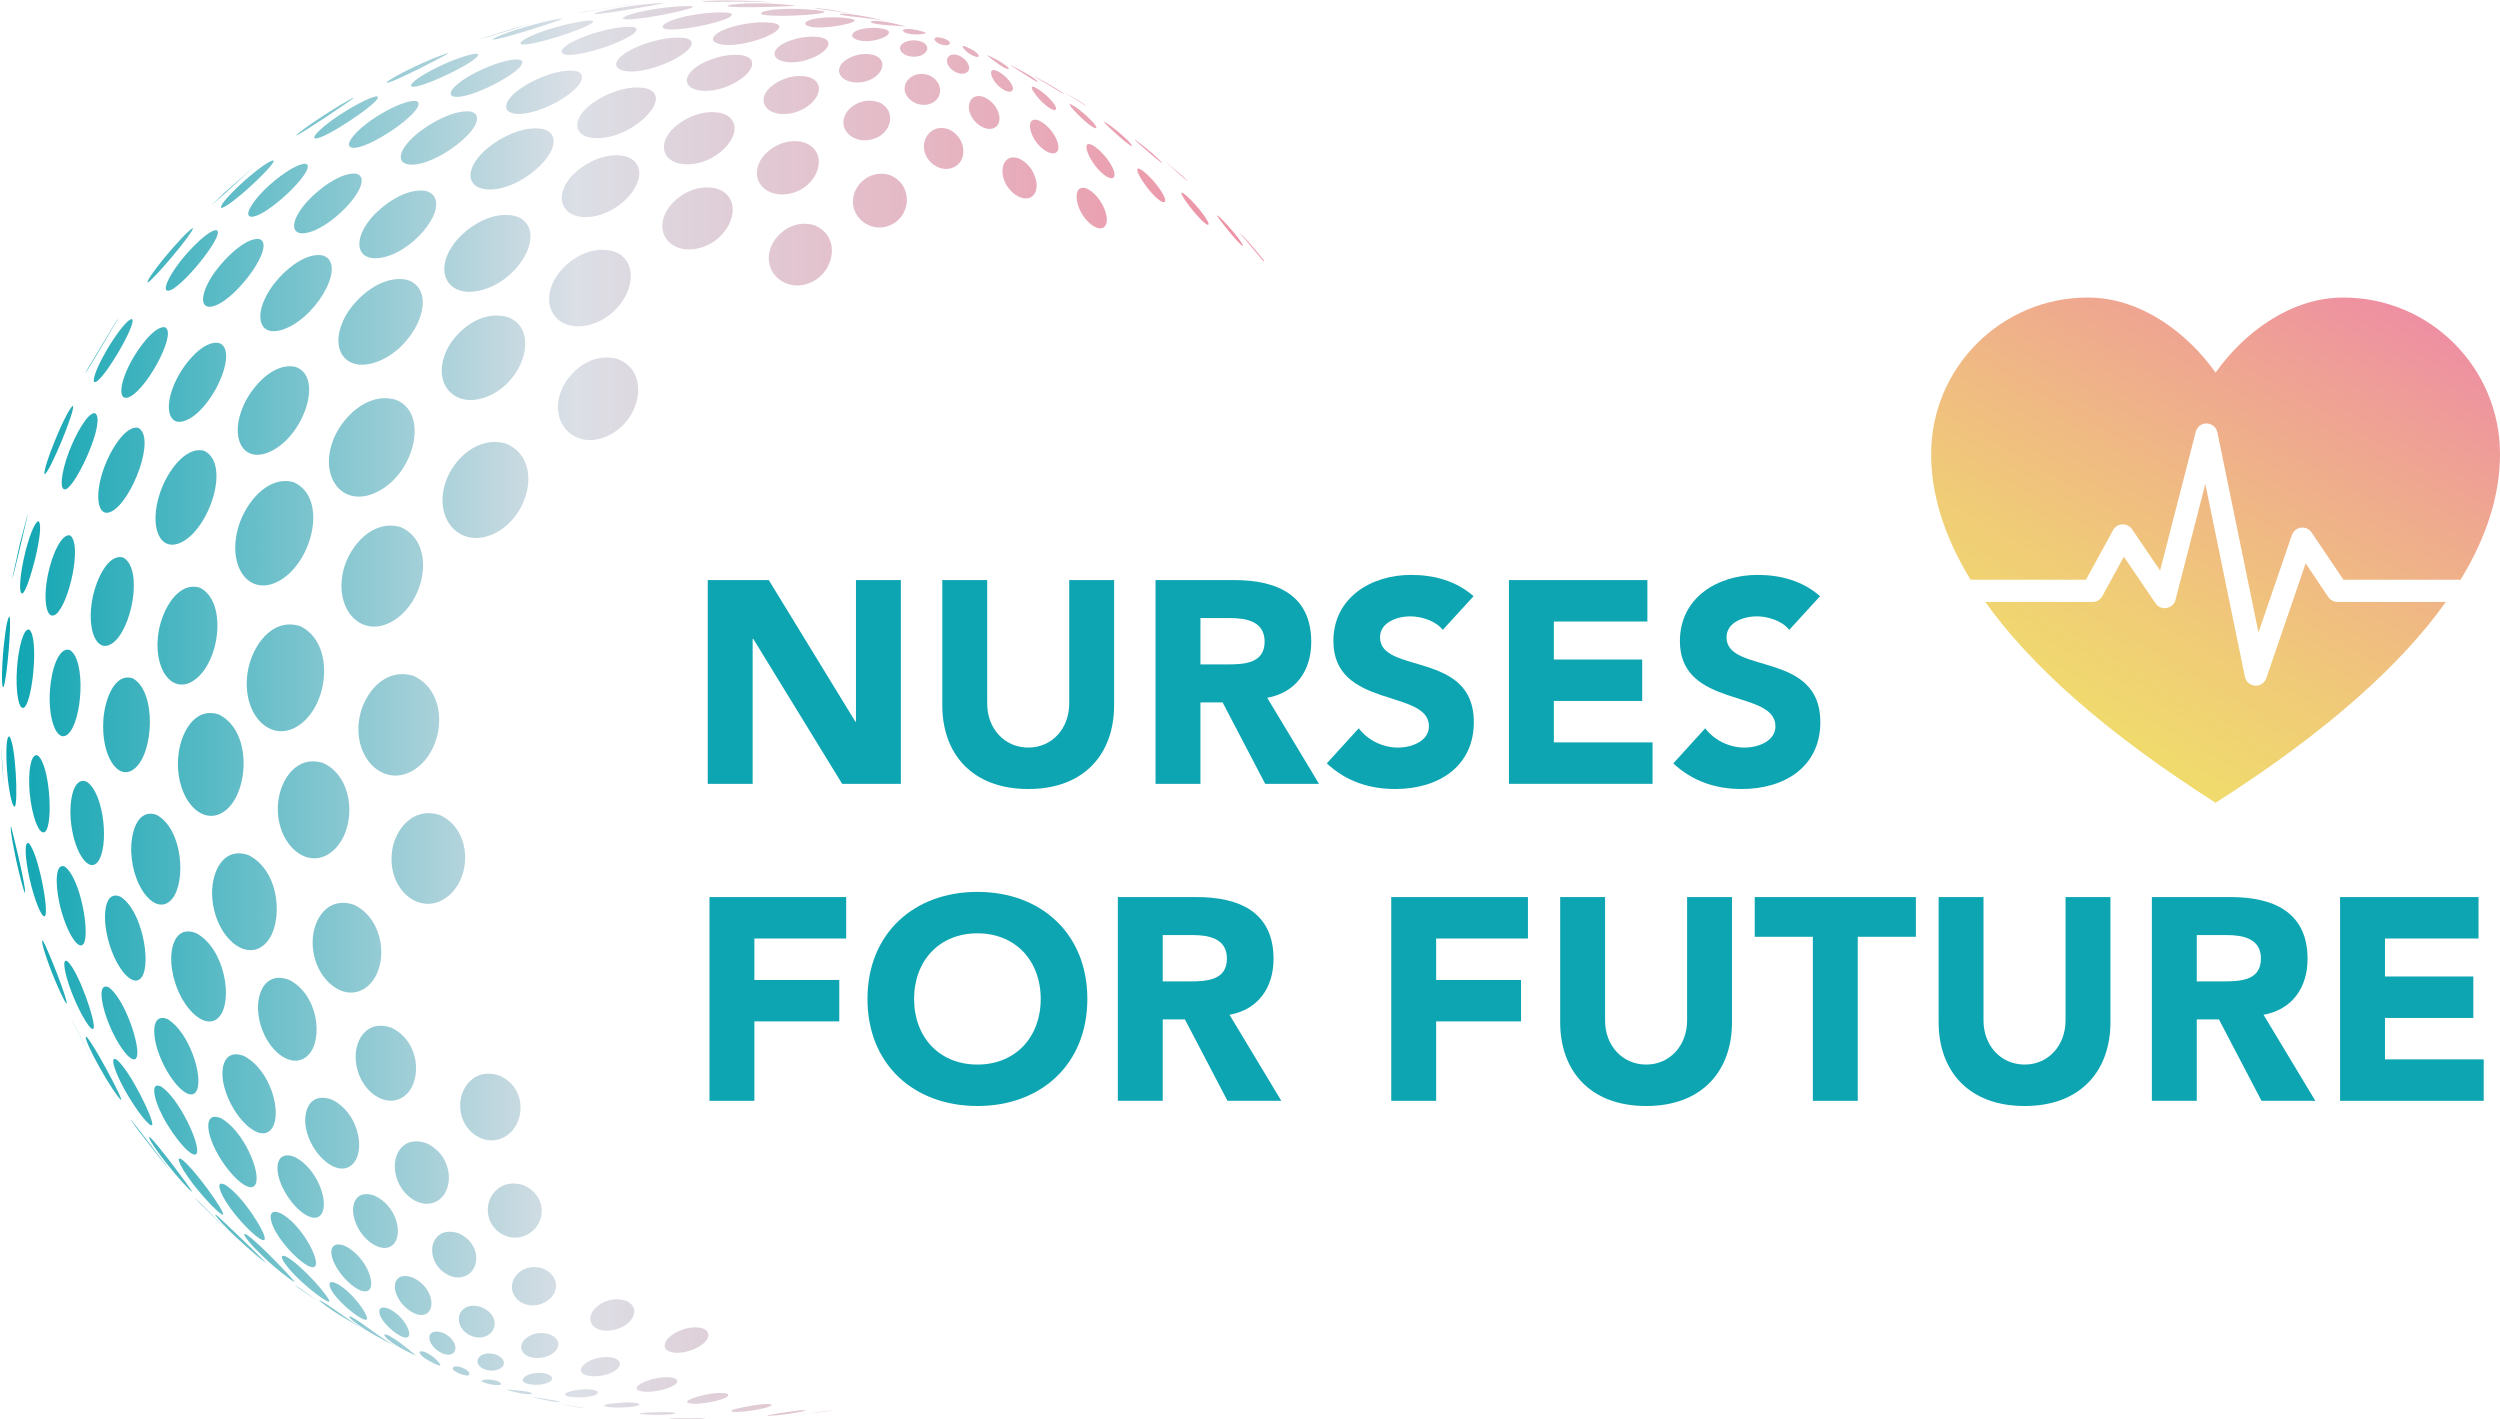
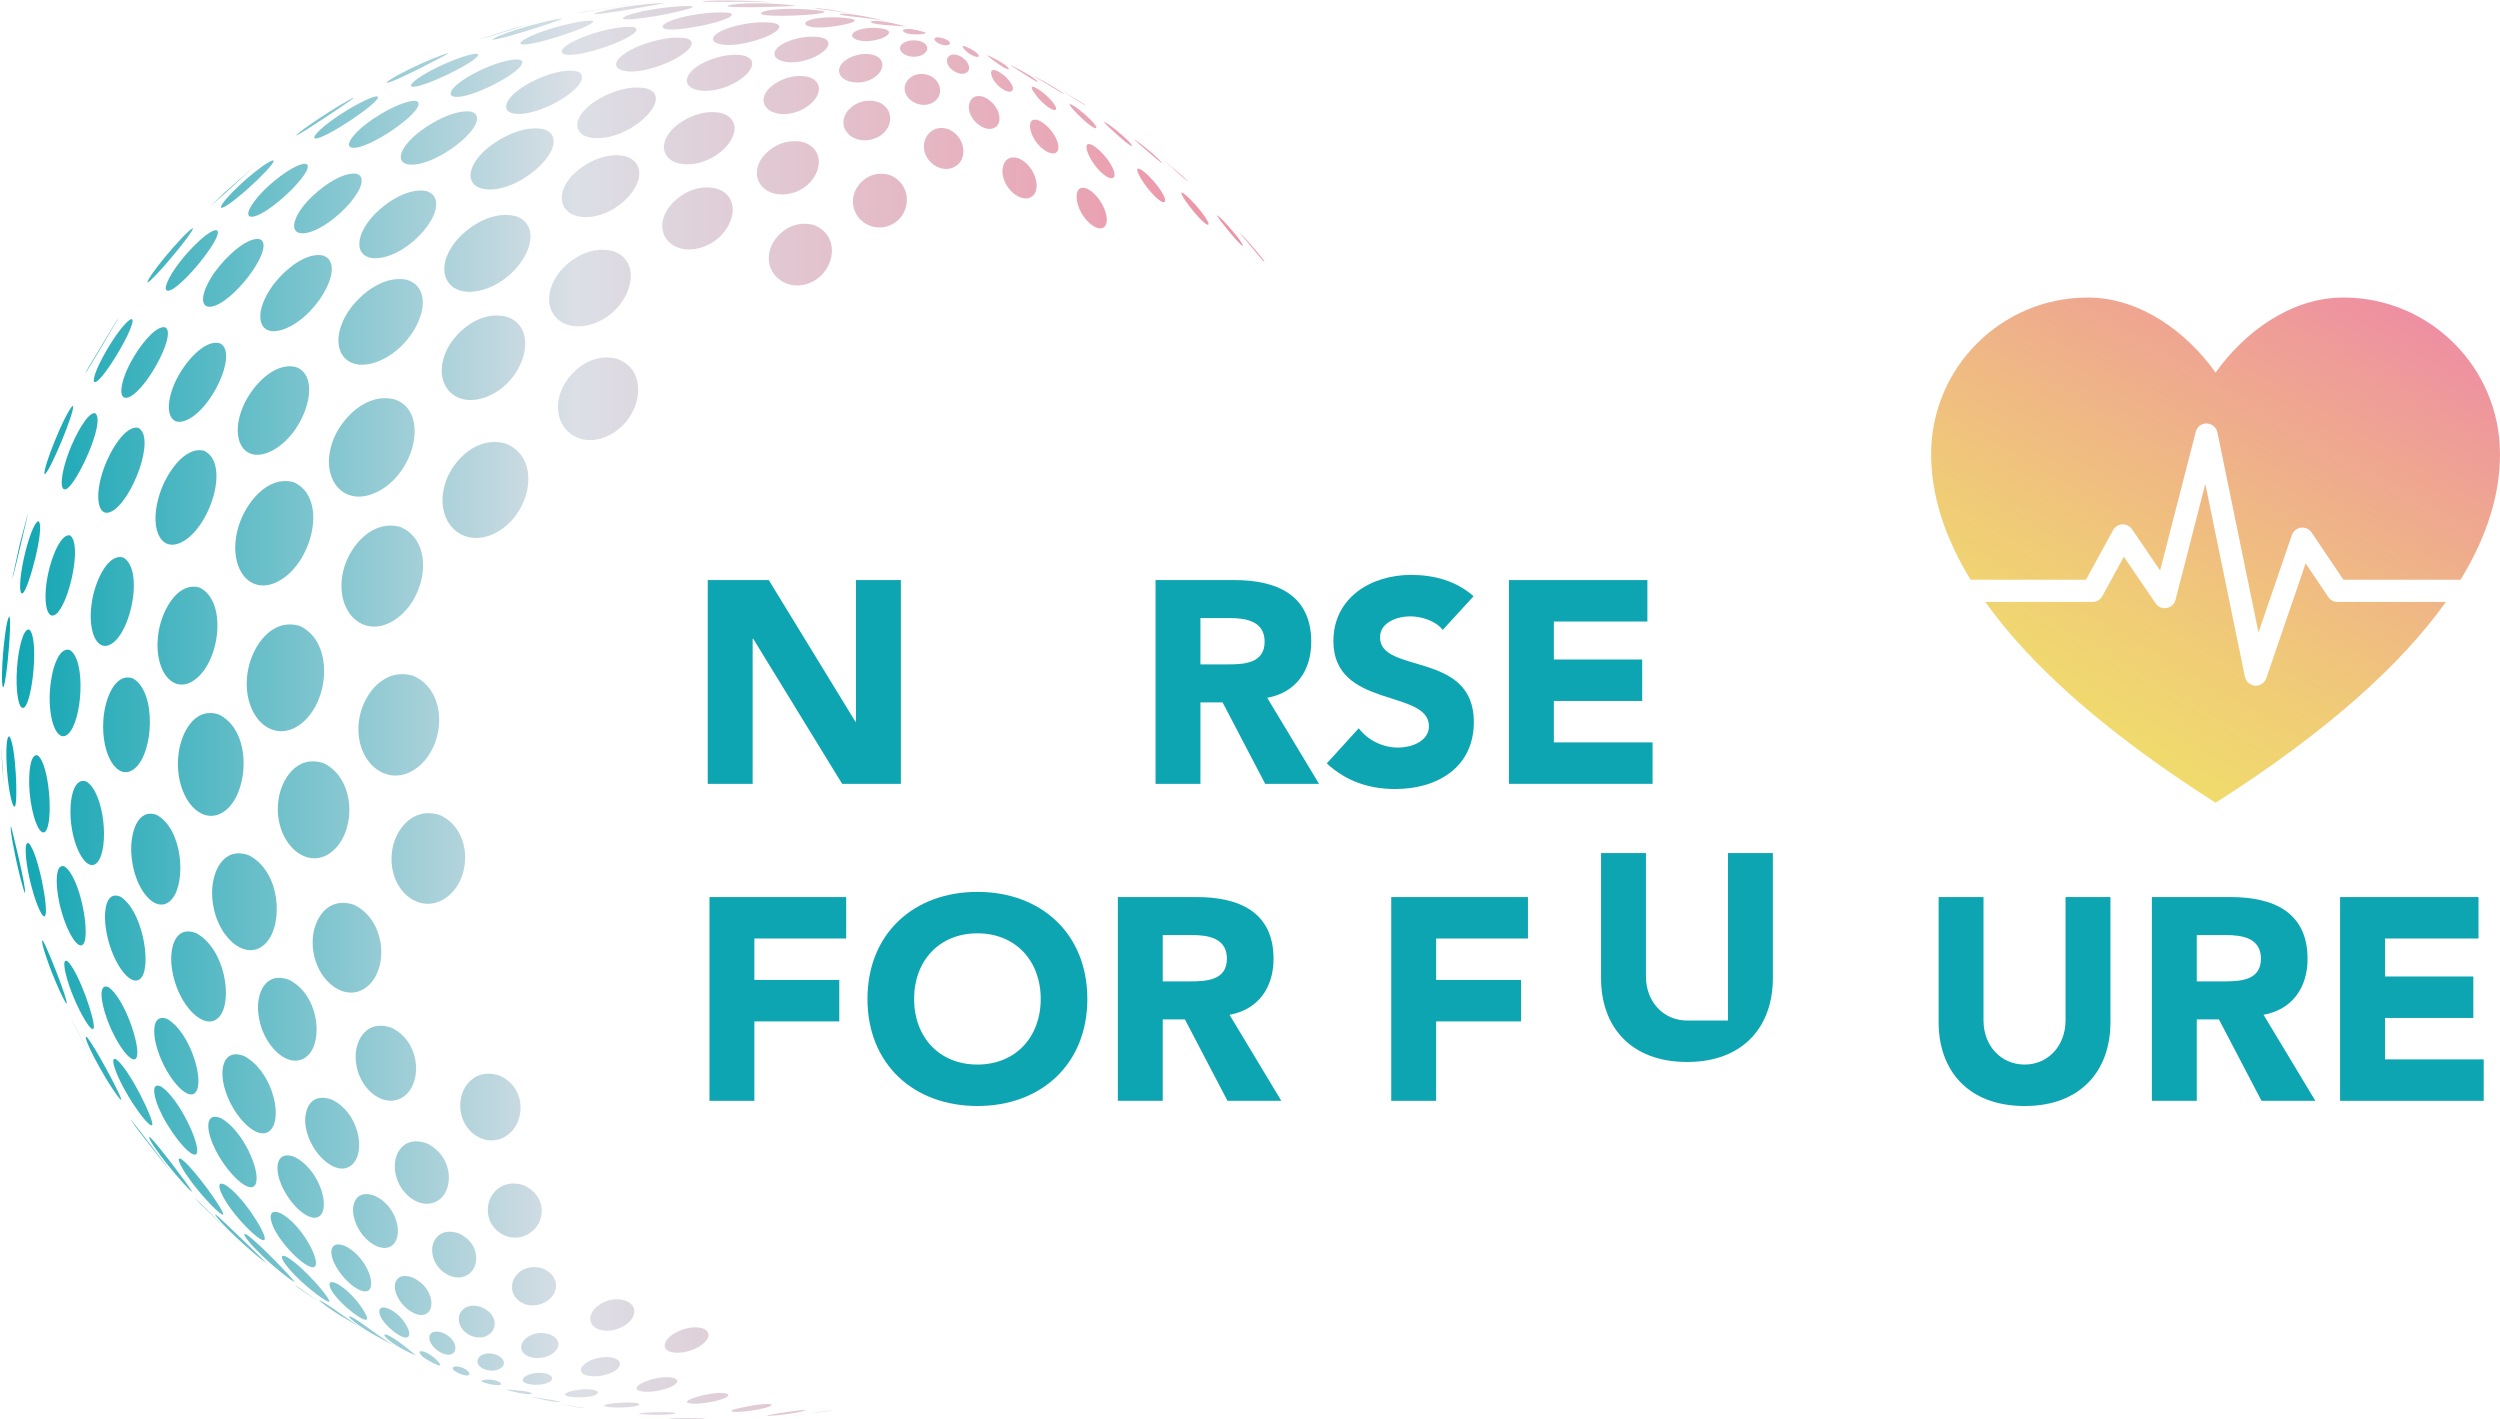
<svg xmlns="http://www.w3.org/2000/svg" version="1.1" id="Vrstva_1" x="0px" y="0px" width="695.337px" height="394.73px" viewBox="0 0 695.337 394.73" style="enable-background:new 0 0 695.337 394.73;" xml:space="preserve">
  <g>
    <linearGradient id="SVGID_1_" gradientUnits="userSpaceOnUse" x1="0" y1="197.365" x2="351.736" y2="197.365">
      <stop offset="0.004" style="stop-color:#0DA5B2" />
      <stop offset="0.456" style="stop-color:#DCDFE6" />
      <stop offset="1" style="stop-color:#EE8FA2" />
    </linearGradient>
    <path style="fill:url(#SVGID_1_);" d="M316.596,48.27c0.298,0.678,0.773,1.518,1.403,2.426c2.481,3.706,5.707,6.507,6.06,5.244   c0.42-1.514-4.209-7.408-6.972-8.922C316.763,46.891,315.823,46.49,316.596,48.27 M318.659,41.622   c1.02,0.896,1.903,1.66,2.614,2.256c-0.661-0.557-1.494-1.277-2.529-2.188C318.718,41.668,318.688,41.646,318.659,41.622    M318.353,41.377c0.095,0.075,0.205,0.161,0.307,0.245c-0.115-0.101-0.223-0.195-0.342-0.3   C318.337,41.322,318.337,41.353,318.353,41.377 M299.688,56.577c1.28,4.958,6.46,8.875,7.892,5.945   c1.169-2.367-1.506-8.28-5.3-10.08C299.332,51.397,299.118,54.425,299.688,56.577 M286.764,36.728   c1.431,4.49,6.378,7.419,7.439,5.168c0.919-1.965-1.759-6.79-5.311-8.402C286.28,32.574,286.189,34.933,286.764,36.728    M293.72,30.339c0.297-1.146-3.377-4.899-5.961-6.096c-0.313-0.099-1.125-0.424-0.65,0.673c0.13,0.237,0.4,0.766,1.042,1.577   C290.454,29.471,293.43,31.318,293.72,30.339 M278.825,48.012c0.317,4.958,6.045,9.131,8.649,6.23   c2.088-2.318,0.202-8.315-4.15-10.197C279.785,42.867,278.695,45.864,278.825,48.012 M281.664,25   c0.519-1.224-2.045-4.301-4.511-5.358c-2.37-0.836-1.244,1.74-1.197,1.842C277.303,24.477,281.029,26.494,281.664,25    M257.066,39.649c-0.967,5.066,5.01,9.298,9.004,6.405c3.116-2.251,2.371-8.184-2.378-10.162   C259.639,34.656,257.482,37.564,257.066,39.649 M237.598,53.782c-2.024,6.239,4.554,11.669,10.523,8.613   c5.346-2.719,5.846-11.09-0.67-13.726C242.283,47.172,238.573,50.754,237.598,53.782 M235.137,31.813   c-2.224,4.363,2.481,8.514,7.761,6.841c5.084-1.558,6.376-7.511,2.167-9.921c-0.289-0.159-0.725-0.309-1.042-0.416   C239.746,27.113,236.242,29.626,235.137,31.813 M8.229,220.253c0.586,6.947,2.841,12.592,4.395,11.01   c2.259-2.334,1.201-18.572-2.109-21.141C8.514,209.342,7.792,214.772,8.229,220.253 M6.758,196.75   c2.306-1.74,4.102-19.393,1.387-21.644c-1.629-0.491-3.04,5.2-3.42,10.736C4.25,192.525,5.271,197.904,6.758,196.75    M151.441,377.461c3.96-0.995,5.169-4.276,2.224-5.954c-0.254-0.154-0.635-0.313-0.904-0.415c-3.634-1.066-6.523,0.65-7.407,2.227   C143.765,376.157,147.232,378.531,151.441,377.461 M146.067,382.855c-1.308,0.928-0.713,1.871,1.395,2.173   c3.46,0.586,7.039-0.773,5.886-2.173c-0.318-0.375-0.873-0.617-1.202-0.744C149.548,381.377,147.019,382.194,146.067,382.855    M172.202,378.658c-0.373-0.543-1.062-0.804-1.478-0.943c-3.365-0.879-6.758,0.535-8.11,1.654   c-1.922,1.589-1.169,3.111,1.657,3.368C168.687,383.208,173.578,380.656,172.202,378.658 M170.49,369.943   c5.002-0.964,7.677-5.275,4.685-7.547c-0.483-0.364-0.983-0.555-1.403-0.709c-4.089-1.142-7.669,1.098-8.925,3.032   C162.745,368.005,165.805,370.862,170.49,369.943 M166.241,387.171c-0.103-0.258-0.586-0.415-0.856-0.52   c-2.453-0.618-5.707,0.061-6.738,0.345c-0.546,0.154-2.176,0.678-1.216,1.169C159.305,389.11,166.835,388.65,166.241,387.171    M168.547,121.461c9.667-4.094,12.231-17.392,4.099-21.22c-0.277-0.17-0.658-0.262-0.947-0.428   c-7.483-1.978-13.598,3.903-15.552,8.723C152.512,117.526,159.801,125.144,168.547,121.461 M60.862,198.723   c-6.916-2.282-10.765,5.489-11.288,11.749c-0.983,11.771,7.011,20.391,13.563,14.597C69.19,219.71,70.129,203.282,60.862,198.723    M55.555,163.438c-5.961-1.736-10.225,5.838-11.343,11.752c-2.018,10.621,3.709,18.532,10.031,13.831   C61.251,183.884,63.233,167.195,55.555,163.438 M85.907,293.267c3.975-4.332,2.647-16.71-5.588-20.788   c-6.528-2.351-8.926,3.773-8.518,8.83C72.566,291.206,81.135,298.499,85.907,293.267 M77.817,328.371   c2.398,7.051,9.909,13.425,11.899,8.696c1.458-3.465-1.534-12.065-7.706-15.256C77.438,320.007,76.276,323.829,77.817,328.371    M102.358,274.21c5.902-5.195,4.808-18.441-3.923-22.566c-7.443-2.45-11.181,4.125-11.45,9.619   C86.446,271.861,95.934,279.855,102.358,274.21 M98.919,293.581c-0.167,9.404,8.933,16.091,14.343,10.558   c4.09-4.205,3.42-14.625-4.471-18.331C102.125,283.557,99.022,289.005,98.919,293.581 M89.938,212.24   c-7.546-2.411-11.885,4.771-12.548,10.681c-1.245,10.896,7.448,19.433,14.55,14.249C99.188,231.902,99.236,216.603,89.938,212.24    M83.395,174.111c-7.872-2.374-13.143,5.659-14.379,12.096c-2.342,12.192,6.338,21.304,14.53,15.244   C91.733,195.343,93.006,178.55,83.395,174.111 M95.732,157.821c-3.234,11.039,4.32,19.845,13.04,15.192   c9.603-5.097,12.829-22.001,2.66-26.42C103.521,144.374,97.488,151.849,95.732,157.821 M74.128,262.119   c4.704-5.252,3.967-19.766-4.982-24.265c-7.131-2.5-10.226,4.741-10.154,10.663C59.162,260.002,68.492,268.416,74.128,262.119    M66.419,146.193c-3.393,10.875,2.43,19.54,10.515,15.731c9.826-4.605,14.681-23.432,4.725-27.824   C74.35,132.154,68.345,139.982,66.419,146.193 M67.771,112.675c-3.924,8.715-0.496,15.818,6.46,13.305   c9.592-3.42,15.739-19.971,8.748-23.605c-0.214-0.103-0.531-0.194-0.753-0.313C76.173,100.657,70.129,107.423,67.771,112.675    M75.13,80.469c-4.637,7.133-3.186,12.972,2.866,11.39c9.258-2.434,18.366-17.629,12.354-20.582   c-0.179-0.084-0.448-0.187-0.615-0.242C84.547,70.076,78.06,75.978,75.13,80.469 M92.775,122.12   c-4.09,10.209,2.082,18.73,11.015,15.191c11.062-4.352,15.718-21.509,6.992-25.821c-0.29-0.127-0.686-0.286-0.976-0.389   C101.939,109.072,95.11,116.321,92.775,122.12 M96.243,87.646c-4.854,8.493-0.919,15.631,7.408,13.372   c10.689-2.921,18.185-17.756,11.276-22.405c-0.437-0.301-1.126-0.563-1.618-0.76C106.318,76.271,99.133,82.632,96.243,87.646    M102.843,61.143c-4.693,5.929-3.531,11.204,2.351,10.649c8.945-0.809,19.523-13.238,15.088-17.724   c-0.532-0.523-1.189-0.721-1.708-0.94C112.949,52.078,105.993,57.175,102.843,61.143 M115.03,187.987   c-8.215-2.462-13.686,5.033-14.958,11.172c-2.378,11.51,6.758,20.424,15.263,14.852C123.853,208.45,125.078,192.509,115.03,187.987    M122.318,226.681c-7.681-2.401-12.354,4.233-13.218,9.694c-1.72,10.916,7.789,18.934,15.41,12.977   C131.315,244.069,131.327,230.76,122.318,226.681 M138.846,299.125c-6.459-2.101-10.17,2.734-10.736,6.834   c-1.182,8.361,7.353,14.367,13.416,9.456C146.08,311.751,146.468,302.461,138.846,299.125 M137.388,148.444   c10.047-4.725,13.765-20.74,3.329-25.072c-8.145-2.247-14.645,4.701-16.649,10.36C120.262,144.314,127.991,152.859,137.388,148.444    M124.309,97.261c-4.289,8.83,1.521,16.29,10.372,13.349c10.709-3.579,15.469-18.267,7.197-22.147   c-0.281-0.139-0.662-0.266-0.951-0.356C133.472,86.188,126.734,92.319,124.309,97.261 M125.795,68.436   c-5.066,7.573-0.968,14.312,7.585,12.394c10.784-2.402,18.441-15.691,11.537-20.055c-0.44-0.285-1.133-0.536-1.637-0.702   C136.151,58.42,128.751,63.996,125.795,68.436 M134.059,42.633c-5.216,5.379-3.849,10.337,2.714,10.072   c9.398-0.437,20.844-11.692,16.14-15.87c-0.559-0.484-1.276-0.742-1.842-0.944C144.982,34.711,137.443,39.126,134.059,42.633    M172.202,70.599c-0.468-0.281-1.193-0.586-1.712-0.76c-7.261-1.847-13.907,3.555-16.278,7.989   c-4.332,8.034,1.403,14.994,10.225,12.378C174.22,87.36,179.154,74.907,172.202,70.599 M164.065,60.337   c9.437-0.942,17.383-11.438,11.993-15.833c-0.67-0.535-1.423-0.792-2.053-1.034c-6.361-1.467-13.036,2.864-15.738,6.389   C153.887,55.562,156.927,61.036,164.065,60.337 M142.611,31.5c6.302,1.577,21.24-6.96,19.048-10.863   c-0.316-0.551-0.903-0.734-1.506-0.876c-4.241-0.713-11.256,1.942-15.358,4.851C140.443,27.64,139.48,30.756,142.611,31.5    M165.322,38.393c9.036,0.638,19.706-8.767,16.519-12.627c-0.594-0.678-1.332-0.944-2.1-1.181   c-5.818-1.229-12.976,2.251-16.195,5.093C158.896,33.799,159.773,38.036,165.322,38.393 M172.713,19.444   c5.894,2.259,20.609-4.475,19.643-7.729c-0.17-0.662-1.035-0.919-1.574-1.07c-4.248-0.797-11.256,1.038-15.298,3.202   C171.326,16.048,170.145,18.449,172.713,19.444 M194.306,25.103c7.13,1.28,16.615-5.041,14.641-8.378   c-0.444-0.733-1.375-1.046-1.922-1.221c-4.277-0.979-10.292,0.903-13.425,3.179C189.926,21.382,190.243,24.383,194.306,25.103    M202.653,32.396c-0.622-0.476-1.308-0.678-1.867-0.896c-5.791-1.403-11.835,2.093-14.288,5.022   c-4.036,4.855-1.154,9.623,5.548,9.144C200.6,45.047,207.647,36.26,202.653,32.396 M200.897,53.128   c-0.417-0.241-1.031-0.463-1.486-0.649c-6.274-1.633-11.974,2.624-13.999,6.179c-3.674,6.44,1.534,12.326,9.116,10.336   C202.915,66.83,206.941,56.724,200.897,53.128 M196.604,370.205c-0.392-0.464-0.875-0.63-1.407-0.805   c-3.483-0.86-7.387,0.959-9.052,2.516c-2.259,2.178-1.451,4.135,1.803,4.325C193.054,376.466,198.713,372.527,196.604,370.205    M188.321,383.942c-0.159-0.433-0.725-0.576-1.071-0.71c-2.825-0.654-6.638,0.443-8.394,1.288   c-1.542,0.729-2.528,1.713-1.173,2.236C180.778,387.967,189.027,385.772,188.321,383.942 M151.489,362.257   c4.099-2.108,4.519-7.352-0.511-9.444c-4.594-1.403-7.649,1.3-8.367,3.682C141.216,361.227,146.694,364.775,151.489,362.257    M147.419,342.936c4.685-3.183,4.526-10.57-1.815-13.309c-5.744-1.801-9.184,2.081-9.79,5.43   C134.582,341.767,141.858,346.702,147.419,342.936 M133.919,363.57c-4.026-1.313-6.108,0.912-6.286,2.929   c-0.397,4.174,5.327,7.158,8.608,4.49C138.335,369.28,138.28,365.444,133.919,363.57 M130.832,353.986   c2.715-2.552,2.307-8.489-3.29-10.967c-4.938-1.645-7.28,1.641-7.344,4.486C120.031,353.335,127.003,357.585,130.832,353.986    M122.635,333.277c3.679-3.388,3.076-12.064-4.062-15.326c-6.052-2.041-8.768,2.481-8.768,6.338   C109.795,332.025,117.821,337.661,122.635,333.277 M119.548,364.406c1.245-2.2-0.02-6.896-4.788-9.081   c-3.829-1.39-5.485,0.877-4.789,3.778C111.079,363.727,117.464,368.005,119.548,364.406 M113.801,371.298   c0.29-1.482-1.839-5.478-5.64-7.277c-2.921-1.129-2.968,0.698-2.315,2.141c0.127,0.262,0.314,0.594,0.472,0.828   C108.217,369.958,113.338,373.604,113.801,371.298 M109.91,345.449c1.942-3.079,0.193-10.086-5.637-12.85   c-5.12-1.854-6.55,2.062-5.94,5.438C99.609,344.933,107.167,349.79,109.91,345.449 M103.057,358.152   c0.995-2.568-1.915-9.041-7.083-11.609c-3.868-1.514-4.649,1.312-2.977,4.828C95.388,356.463,101.812,361.381,103.057,358.152    M102.109,366.708c0.016-1.415-4.22-7.522-8.545-9.762c-2.389-0.994-2.005,0.459-1.735,1.161c0.213,0.555,0.697,1.498,1.894,2.854   C96.659,364.406,102.098,368.337,102.109,366.708 M98.586,323.202c2.929-3.975,0.983-13.792-6.239-17.348   c-6.106-2.219-7.966,2.98-7.344,7.377C86.157,321.162,94.587,328.544,98.586,323.202 M82.225,354.874   c3.366,3.421,8.542,7.384,9.37,7.19c0.503-0.837-7.455-9.977-11.823-12.462c-0.455-0.233-1.719-0.808-1.248,0.52   C78.896,351.14,80.271,352.916,82.225,354.874 M77.243,343.491c3.393,5.358,9.956,10.963,10.606,8.275   c0.586-2.354-4.167-11.287-9.754-14.304c-4.079-1.724-2.572,2.557-2.358,3.076C75.939,341.132,76.387,342.16,77.243,343.491    M75.8,313.583c2.557-4.249-0.447-15.901-7.918-19.869c-5.271-2.068-6.964,2.826-5.525,8.51   C64.544,310.773,72.657,318.75,75.8,313.583 M73.644,344.585c0.277-1.745-6.218-12.145-11.034-15.062   c-1.898-0.92-1.776,0.416-1.312,1.665c0.206,0.57,0.884,2.247,2.777,4.851C67.529,340.855,73.347,346.337,73.644,344.585    M59.459,318.807c3.199,7.103,10.253,14.054,11.692,10.399c1.36-3.439-3.456-14.68-9.631-18.176c-4.078-1.721-4.332,2.2-2.48,6.817   C59.162,318.125,59.328,318.545,59.459,318.807 M61.048,282.732c3.781-4.503,1.562-18.865-6.508-23.209   c-6.016-2.292-7.558,4.502-6.702,10.035C49.333,279.632,57.125,287.365,61.048,282.732 M54.79,303.144   c1.701-3.921-2.203-16.155-8.188-19.69c-4-1.696-4.519,3.234-2.715,8.746C46.436,300.06,52.944,307.42,54.79,303.144    M54.763,320.65c0.903-2.596-5.038-15.255-9.956-18.449c-3.242-1.515-1.432,3.871-1.217,4.49c0.25,0.784,0.772,2.041,1.616,3.705   C48.378,316.516,53.966,322.992,54.763,320.65 M47.902,249.97c3.903-4.803,2.928-19.349-4.312-23.313   c-5.363-1.958-7.364,5.042-7.076,10.579C37.062,247.573,43.776,255.043,47.902,249.97 M36.916,188.665   c-4.974-1.625-7.78,5.756-8.161,11.529c-0.689,9.778,3.96,17.193,8.521,13.702C42.845,209.655,43.61,192.319,36.916,188.665    M39.48,271.682c2.604-3.979,0.012-18.655-6.04-22.31c-4.289-1.748-4.808,4.891-3.785,10.126   C31.395,268.523,36.979,275.456,39.48,271.682 M38.021,294.032c1.154-2.901-3.329-16.353-7.827-19.452   c-2.731-1.264-2.343,3.603-0.417,8.874C32.46,290.766,37.007,296.616,38.021,294.032 M27.099,239.821   c3.356-3.904,1.961-19.294-3.049-22.434c-3.662-1.379-4.788,5.271-4.387,10.439C20.313,236.317,24.403,242.932,27.099,239.821    M23.242,262.502c1.859-2.719-0.849-18.33-5.224-21.469c-2.528-1.138-2.742,4.339-1.525,10.034   C18.137,258.595,21.724,264.702,23.242,262.502 M18.926,204.169c3.952-3.574,5.069-20.526,0.511-23.368   c-3.262-1.054-5.204,5.929-5.549,11.2C13.33,200.456,15.973,206.809,18.926,204.169 M13.33,159.828   c-1.487,7.264-0.354,12.92,2.195,11.03c3.69-2.783,7.455-19.67,3.932-21.953C17.15,148.393,14.482,154.139,13.33,159.828    M19.215,125.564c-2.341,6.17-2.758,11.172-0.872,10.495c2.91-1.039,11.292-19.21,8.078-21.149   C24.348,114.649,20.97,120.998,19.215,125.564 M25.73,166.411c-1.681,8.696,1.098,15.294,5.319,12.643   c5.616-3.563,8.926-20.93,3.187-24.002C30.138,153.93,26.793,161.024,25.73,166.411 M28.894,130.221   c-2.818,7.879-1.685,14.05,2.184,12.009c5.688-2.984,12.409-20.681,7.353-23.249C34.89,118.279,30.725,125.144,28.894,130.221    M36.385,100.713c-3.068,5.743-3.54,10.439-0.995,9.896c4.705-1.023,13.722-17.388,10.709-19.46   c-0.084-0.053-0.203-0.104-0.298-0.147C43.051,90.678,38.636,96.476,36.385,100.713 M44.509,137.082   c-3.158,9.429-0.083,16.638,5.874,13.789c7.958-3.813,13.88-22.013,6.35-25.509C51.438,124.058,46.396,131.426,44.509,137.082    M49.063,105.568c-3.634,7.363-2.377,13.214,2.437,11.438c7.262-2.659,14.649-18.647,9.894-21.391   c-0.143-0.083-0.346-0.134-0.512-0.218C56.605,94.601,51.397,100.859,49.063,105.568 M59.86,75.526   c-3.999,5.544-4.538,10.193-1.166,9.773C64.6,84.526,75.8,69.897,72.808,66.862c-0.166-0.159-0.483-0.309-0.725-0.385   C68.476,66.037,62.777,71.511,59.86,75.526 M73.43,52.919c-4.034,4.074-5.588,7.435-3.364,7.363   c4.229-0.103,17.177-12.337,15.375-14.514c-0.099-0.103-0.333-0.19-0.464-0.218C82.475,45.443,77.057,49.308,73.43,52.919    M85.467,56.022c-4.442,4.918-4.915,9.116-1.03,8.858c6.979-0.468,19.14-13.155,15.489-16.191   c-0.207-0.158-0.571-0.285-0.829-0.368C94.995,47.77,88.665,52.495,85.467,56.022 M97.908,41.072   c4.217,0.825,19.726-9.722,18.442-12.543c-0.131-0.314-0.476-0.389-0.725-0.473c-3.06-0.197-9.438,3.088-13.61,6.278   C97.682,37.671,95.844,40.695,97.908,41.072 M115.597,37.532c-4.732,4.106-5.521,7.86-1.713,8.236   c7.114,0.702,21.521-10.344,18.362-14.05c-0.325-0.368-0.828-0.523-1.248-0.681C126.333,30.359,119.176,34.43,115.597,37.532    M126.333,26.887c4.463,0.888,20.321-7.443,18.854-9.9c-0.159-0.262-0.504-0.369-0.809-0.421   c-3.238-0.345-9.797,2.176-14.046,4.701C125.851,23.902,124.067,26.436,126.333,26.887 M145.001,12.286   c2.176,0.84,19.38-4.593,20.023-6.318c-0.056-0.159-0.132-0.159-0.449-0.218c-2.35-0.159-8.719,1.264-13.646,2.98   C146.563,10.3,143.895,11.866,145.001,12.286 M161.474,10.593c-4.38,1.799-6.406,3.773-4.63,4.459   c3.829,1.474,21.679-4.911,20.09-7.158c-0.122-0.202-0.522-0.302-0.792-0.369C172.686,7.066,165.84,8.754,161.474,10.593    M173.233,5.132c0.836,1.205,17.764-2.041,19.483-3.143c0-0.051,0-0.103,0.02-0.15c-0.103-0.044-0.262-0.087-0.38-0.107   c-2.113-0.202-8.014,0.258-13.119,1.304C178.27,3.226,173.438,4.232,173.233,5.132 M189.241,4.91   c-3.765,1.007-5.763,2.264-4.657,2.965c2.323,1.431,19.179-2.022,18.973-3.865c-0.028-0.237-0.365-0.34-0.753-0.416   C199.93,3.154,193.739,3.717,189.241,4.91 M202.031,8.01c-3.725,1.398-4.844,3.178-2.517,4.059   c4.899,1.862,17.828-2.438,17.206-4.804c-0.12-0.46-0.801-0.669-1.253-0.792C211.718,5.707,205.582,6.646,202.031,8.01    M217.603,17.006c5.632,1.625,14.308-3,12.596-5.576c-0.346-0.551-1.098-0.785-1.534-0.944c-3.559-0.856-8.526,0.266-11.089,1.8   C214.682,14.006,214.682,16.146,217.603,17.006 M213.746,24.763c-3.143,3.451-0.654,7.158,4.666,6.955   c6.341-0.266,11.655-6.163,8.367-9.282c-0.595-0.536-1.189-0.754-1.839-1.011C220.345,20.28,215.633,22.678,213.746,24.763    M226.425,62.605c-5.989-1.665-10.598,2.553-11.993,6.088c-2.758,7.094,4.4,13.154,11.434,9.709   C232.395,75.193,233.777,65.534,226.425,62.605 M220.029,53.782c7.296-1.755,10.411-10.396,4.89-13.59   c-0.352-0.219-0.903-0.436-1.312-0.595c-5.576-1.462-10.448,2.073-12.14,5.077C208.333,50.227,213.223,55.428,220.029,53.782    M211.718,3.896c0.875,0.971,17.03,0.4,17.617-0.595c-0.091-0.107-0.15-0.107-0.484-0.209c-2.176-0.417-7.662-0.837-12.263-0.523   C213.326,2.773,211.234,3.352,211.718,3.896 M227.047,5.132c-2.465,0.42-3.642,1.181-2.846,1.819   c2.271,1.759,13.583-0.262,13.536-1.245c-0.008-0.19-0.464-0.313-0.741-0.419C234.78,4.783,230.273,4.605,227.047,5.132    M238.573,8.418c-1.934,0.729-2.109,1.915-0.389,2.595c3.345,1.312,9.77-0.661,9.016-2.231c-0.166-0.364-0.717-0.555-1.085-0.67   C243.919,7.525,240.527,7.661,238.573,8.418 M234.336,17.458c-2.397,2.56-0.138,5.544,4.182,5.481   c5.132-0.052,8.387-4.241,6.258-6.583c-0.559-0.594-1.313-0.888-1.757-1.046C239.337,14.327,235.731,15.992,234.336,17.458    M224.723,393.195l-5.661,0.751c1.664-0.18,2.576-0.318,4.586-0.579C224.006,393.311,224.364,393.252,224.723,393.195    M231.426,392.189c-2.243,0.276-4.471,0.653-6.704,1.006l4.759-0.629c0.661-0.119,1.324-0.21,1.973-0.337   C231.443,392.189,231.426,392.189,231.426,392.189 M219.882,393.192c-1.841,0.268-3.68,0.465-4.951,0.557   c1.165-0.077,2.912-0.256,4.994-0.557h-0.035H219.882z M217.175,392.97c-3.143,0.53-3.71,0.682-3.868,0.796   c0.085,0.062,0.713,0.049,1.624-0.018c-0.815,0.054-1.353,0.061-1.482,0.018c0.006-0.009,0.015-0.017,0.026-0.026   c0.334,0.162,3.886-0.177,6.525-0.58h0.02h0.008v-0.031c3.273-0.496,3.868-0.772,3.987-0.88c-0.063,0-0.131-0.06-0.187-0.06   c-0.879-0.023-3.066,0.234-6.503,0.781c-1.129,0.189-2.934,0.474-3.623,0.672c0.35-0.105,1.225-0.29,3.547-0.672h-0.02h-0.048   H217.175z M203.342,392.491c0.856,0.792,11.054-0.722,11.24-1.709c0-0.135-0.17-0.157-0.419-0.241   c-2.24-0.25-7.531,0.872-7.761,0.924C204.365,391.879,203.342,392.249,203.342,392.491 M202.534,387.905   c-0.067-0.198-0.345-0.258-0.67-0.356c-2.259-0.416-6.183,0.376-8.264,1.038c-1.589,0.472-3.039,1.15-2.333,1.538   C193.192,391.203,203.093,389.268,202.534,387.905 M185.932,394.489c0.015,0.006,0.074,0.015,0.169,0.024   c0.014-0.005,0.031-0.01,0.051-0.014c0.104,0.019,0.287,0.038,0.539,0.059c-0.251-0.017-0.464-0.032-0.59-0.045   c-0.008,0.002-0.016,0.004-0.022,0.007c0.13,0.034,1.213,0.103,2.911,0.153c0.918,0.031,1.945,0.052,2.949,0.055   c0.042,0,0.08,0.002,0.121,0.002h0.008h0.036c-0.037,0-0.067-0.002-0.103-0.002c0.062,0,0.124,0.002,0.186,0.002h0.028   c3.218-0.023,3.721-0.139,3.792-0.191c-0.055-0.019-0.111-0.05-0.167-0.05c-0.408-0.024-0.947-0.085-6.06-0.044   c-1.165,0.019-2.31-0.09-3.465,0.024C186.109,394.474,186.006,394.48,185.932,394.489 M180.577,392.867   c-2.528,0.104-2.763,0.219-2.866,0.262l0.02,0.031c1.216,0.448,9.354,0.492,10.106-0.074c-0.067-0.115-0.067-0.115-0.317-0.159   C186.062,392.665,182.547,392.792,180.577,392.867 M167.961,390.941c0.606,0.888,9.623,0.63,9.853-0.316   c0.04-0.155-0.313-0.259-0.539-0.334c-2.274-0.499-6.551,0.024-7.035,0.075C168.017,390.625,167.988,390.869,167.961,390.941    M168.397,392.792c-0.835-0.127-1.672-0.262-2.509-0.384l2.612,0.416C168.473,392.824,168.425,392.792,168.397,392.792    M156.222,390.525c-0.208-0.039-0.414-0.079-0.621-0.121l2.245,0.481c3.163,0.686,4.623,0.809,4.899,0.809   c-0.043-0.024-0.11-0.052-0.167-0.083C160.486,391.203,158.342,390.941,156.222,390.525 M154.93,390.259l-0.595-0.104   c0.423,0.069,0.845,0.161,1.266,0.248L154.93,390.259z M149.563,388.792c-0.742-0.099-1.486-0.258-2.239-0.385   c1.402,0.44,7.475,1.8,8.533,1.538v-0.02c-0.103-0.087-0.223-0.115-0.341-0.135C153.582,389.288,151.553,389.129,149.563,388.792    M142.176,386.577c-0.42-0.032-0.829-0.126-1.256-0.083c0.166,0.158,2.694,0.837,4.415,1.098c1.657,0.267,2.584,0.223,2.64,0.031   c0.04-0.134-0.4-0.292-0.63-0.368C146.023,386.87,144.379,386.756,142.176,386.577 M134.225,384.361   c1.618,0.754,5.569,1.349,5.105,0.417c-0.15-0.313-0.817-0.583-1.071-0.679c-1.941-0.634-3.594-0.348-4.015-0.214   C133.678,384.099,134.078,384.254,134.225,384.361 M132.89,378.091c-0.781,2.239,3.297,4.02,6.06,2.64   c1.775-0.892,1.72-2.85-1.031-3.979C135.1,375.872,133.242,377.017,132.89,378.091 M125.981,380.815   c0.399,0.875,4.117,2.342,4.533,1.506c0.171-0.302-0.119-1.205-2.014-1.958C126.639,379.712,125.684,380.171,125.981,380.815    M126.381,375.978c0.81-1.224-0.047-3.896-3.273-5.306c-2.73-0.932-4.079,0.285-3.599,2.064   C120.262,375.54,124.912,378.174,126.381,375.978 M116.798,376.418c0.111,0.258,0.416,0.599,0.809,0.943   c1.169,0.971,4.914,2.949,4.886,2.323c-0.016-0.393-1.589-2.434-4.173-3.579C116.655,375.48,116.583,376.05,116.798,376.418    M109.378,373.657c2.529,1.716,5.885,3.229,6.21,3.336c-0.067-0.21-4.891-4.279-7.586-5.588c-0.336-0.122-1.292-0.543-1.07,0.052   C107.071,371.801,107.797,372.559,109.378,373.657 M101.523,369.741c1.941,1.217,4.165,2.5,6.813,3.801l0.903,0.483   c0.027,0,0.091,0.048,0.147,0.048c-3.227-2.037-3.227-2.037-5.129-3.4c-3.765-2.711-4.918-3.548-6.369-4.309   c-0.491-0.241-0.579-0.285-0.761-0.241C96.984,366.499,98.883,368.037,101.523,369.741 M94.654,365.919l0.146,0.076   c2.045,1.225,4.788,2.846,6.88,4.05c-4.304-2.5-8.132-5.747-12.437-8.247c-0.262-0.155-0.329-0.155-0.421-0.155   C89.129,362.167,91.575,363.946,94.654,365.919 M82.336,357.616c-0.076-0.03-0.158-0.074-0.206-0.106   c0.11,0.106,0.178,0.211,1.034,0.84c1.887,1.273,4.415,3.032,6.322,4.277C87.076,361.005,84.753,359.23,82.336,357.616    M72.975,349.286c3.614,3.504,7.966,6.864,8.87,7.241c0,0,0.043-0.063,0.063-0.063c-0.345-0.646-10.004-10.915-13.285-13.047   c-0.373-0.219-0.444-0.242-0.63-0.219C67.647,343.618,69.768,346.233,72.975,349.286 M65.77,344.224   c3.745,3.523,7.494,6.552,8.255,7.071c-0.13-0.365-12.726-12.48-13.88-13.373c-0.083-0.044-0.214-0.103-0.297-0.146   C59.875,338.338,62.879,341.481,65.77,344.224 M54.307,333.277c-0.036-0.052-0.072-0.052-0.092-0.091   c0.02,0.039,0.076,0.144,1.106,1.245c3.234,3.127,7.519,7.403,10.895,10.438C62.079,341.156,58.294,337.098,54.307,333.277    M49.828,323.087c0.317,0.975,1.506,3.139,3.912,6.278c2.948,3.82,7.447,8.611,8.319,8.474c0.511-0.9-8.196-13.017-11.581-15.434   C50.162,322.259,49.408,321.838,49.828,323.087 M46.23,323.459c3.087,3.916,6.674,7.863,7.193,8.038   c-0.147-0.769-9.702-13.424-11.657-15.141c-0.083-0.047-0.186-0.103-0.277-0.103C41.351,317.027,44.529,321.312,46.23,323.459    M36.376,311.4c-0.02-0.032-0.055-0.063-0.067-0.084c0.012,0.084,0.087,0.262,1.573,2.303c2.882,3.67,6.626,8.695,9.667,12.243   C43.757,321.085,40.246,316.1,36.376,311.4 M31.763,296.616c0.468,1.621,1.471,3.86,2.867,6.405   c3.047,5.553,7.22,10.91,7.704,9.833c0.566-1.32-6.274-15.351-9.944-18.172C31.478,294.167,31.255,294.804,31.763,296.616    M27.629,296.762c2.342,4.237,5.156,8.494,6.004,9.152c0.037,0,0.091-0.061,0.112-0.061c-0.206-1.478-7.733-15.488-9.592-17.392   c-0.067-0.051-0.171-0.094-0.254-0.094C23.567,288.915,25.572,293.121,27.629,296.762 M28.755,299.902   c-0.712-1.181-1.395-2.379-2.069-3.582C27.395,297.581,28.091,298.793,28.755,299.902 M26.122,295.307   c-2.124-3.854-4.119-7.784-6.229-11.636l0.076,0.198C21.788,287.265,23.994,291.47,26.122,295.307 M18.712,272.435   c0.328,1.143,0.752,2.374,1.257,3.682c2.294,5.902,5.513,11.197,6.071,9.901c0.698-1.677-4.201-16.04-7.328-18.7   C16.957,266.347,18.509,271.793,18.712,272.435 M11.767,261.521c-0.443,0.563,1.677,6.443,2.542,8.663   c1.494,3.809,3.587,8.466,4.221,9.009c0.554-0.701-5.637-16.27-6.647-17.57C11.843,261.564,11.808,261.564,11.767,261.521    M8.208,244.311c1.34,6.036,3.516,11.331,4.297,10.472c1.216-1.392-1.955-17.788-4.51-20.265   C6.655,233.832,7.008,239.015,8.208,244.311 M3.06,229.817c-0.468,0.595,1.432,9.294,1.439,9.393   c0.903,4.158,2.001,8.304,2.425,9.199C7.558,247.649,3.131,229.944,3.06,229.817 M1.982,214.574   c0.424,5.418,1.475,10.17,2.116,9.749c0.988-0.617,0.281-17.354-1.478-19.471C1.74,204.455,1.57,209.552,1.982,214.574 M0,201.502   c0.097,2.028,0.197,3.906,0.297,5.622L0,201.502z M1.111,218.577c-0.116-1.278-0.458-5.305-0.814-11.452l0.337,6.391L1.111,218.577   z M1.154,219.029l-0.043-0.452C1.136,218.854,1.152,219.016,1.154,219.029 M0.967,191.083c0.94-1.874,2.342-18.382,1.653-19.607   c-0.789,0.313-1.55,7.661-1.763,10.19c-0.27,3.31-0.503,8.561-0.04,9.48C0.857,191.106,0.919,191.106,0.967,191.083 M3.429,160.929   c0.364-0.766,4.276-17.736,4.296-17.82c-0.091,0.167-0.091,0.191-0.297,0.9l-1.907,7.261l-1.962,8.926   C3.516,160.454,3.477,160.664,3.429,160.929 M10.757,144.992c-1.126-0.159-3.012,5.231-4.118,10.293   c-1.257,5.739-1.407,10.34-0.318,9.709C7.911,164.056,12.548,146.665,10.757,144.992 M20.277,112.901   c-0.725,0.15-3.281,5.303-5.172,10.055c-1.605,3.927-3.067,8.382-2.694,8.93C13.674,131.778,21.122,113.812,20.277,112.901    M23.63,103.995c0.539-0.571,9.334-15.493,9.334-15.564c-0.194,0.269-0.38,0.551-0.567,0.812l-7.958,13.238l-0.305,0.576   c-0.028,0.02-0.028,0.051-0.04,0.051C23.939,103.424,23.769,103.717,23.63,103.995 M36.765,88.823   c-0.036-0.016-0.099-0.06-0.127-0.083c-1.332,0.106-4.808,4.835-7.281,9.198c-2.695,4.732-4.014,8.574-2.861,8.332   C28.826,105.826,38.021,90.155,36.765,88.823 M53.676,63.516c-0.027-0.023-0.067-0.043-0.067-0.043   c-0.974,0.368-4.871,4.542-7.898,8.247c-2.271,2.771-4.713,6.088-4.713,6.79c0.008,0.02,0.044,0.051,0.063,0.051   C42.52,78.109,53.72,64.753,53.676,63.516 M60.145,63.996c-1.989,0.02-6.722,4.539-9.964,8.664   c-3.579,4.593-5.105,8.351-3.345,8.201c3.428-0.309,15.587-15.354,13.543-16.769C60.311,64.036,60.213,64.036,60.145,63.996    M71.127,45.979l0.611-0.535v-0.016C71.532,45.609,71.332,45.796,71.127,45.979 M58.694,57.196   c4.256-3.604,8.261-7.508,12.433-11.218l-8.469,7.408L58.694,57.196z M58.659,57.226c0.008-0.007,0.018-0.016,0.026-0.023h-0.019   L58.659,57.226z M58.687,57.203l0.007-0.006C58.691,57.198,58.688,57.201,58.687,57.203L58.687,57.203z M76.106,44.766   c0-0.051-0.016-0.076-0.036-0.092c-0.048,0-0.104-0.035-0.131-0.067c-1.479,0.261-6.088,3.873-9.521,7.118   c-2.005,1.871-5.306,5.267-4.935,6.057c1.015,0.333,5.985-3.976,7.483-5.303C72.511,49.308,76.256,45.443,76.106,44.766    M82.428,37.691c1.423-0.5,15.267-9.742,15.992-10.471c-0.02,0-0.039-0.024-0.067-0.044c-0.975,0.353-5.501,3.024-9.797,5.901   c-2.584,1.72-5.597,3.86-6.164,4.53C82.391,37.64,82.428,37.671,82.428,37.691 M105.094,26.958   c-0.048-0.106-0.207-0.122-0.298-0.158c-1.989,0.135-7.653,3.274-11.716,6.108c-4.118,2.901-6.563,5.446-5.334,5.6   C90.275,38.77,105.827,28.425,105.094,26.958 M124.744,14.87c-0.055-0.028-0.095-0.028-0.131-0.052   c-1.422,0.235-6.606,2.367-10.875,4.491c-2.148,1.047-5.857,3.013-6.258,3.694C108.59,23.482,124.649,15.009,124.744,14.87    M132.925,15.104c-0.063-0.095-0.25-0.135-0.354-0.159c-2.294,0-8.331,2.354-12.541,4.589c-4.015,2.125-6.444,4.106-5.52,4.523   C116.683,25.02,134.078,16.566,132.925,15.104 M132.859,11.071c5.848-1.497,11.474-3.654,17.311-5.155l-7.325,1.978l-9.94,3.159   C132.89,11.065,132.875,11.066,132.859,11.071 M132.775,11.105c0.025-0.013,0.055-0.023,0.084-0.034   c-0.068,0.018-0.135,0.04-0.204,0.057C132.691,11.128,132.747,11.105,132.775,11.105 M136.988,11.029   c1.672,0.21,18.145-5.061,19.27-5.742V5.176h-0.147c-1.649,0.111-7.28,1.419-12.366,3.032c-0.586,0.186-5.754,1.858-6.777,2.723   C136.979,10.978,136.988,11.029,136.988,11.029 M163.185,3.226c3-0.491,9.231-1.589,15.113-2.247l-4.134,0.467l-11.391,1.748   h-0.138c-1.292,0.266-2.149,0.42-2.461,0.523C160.554,3.669,160.554,3.669,163.185,3.226 M184.425,0.958   c-0.048-0.023-0.103-0.063-0.15-0.083c-1.391-0.023-6.73,0.393-12.327,1.356c-2.109,0.368-5.922,1.102-6.69,1.605   c0.008,0.039,0.016,0.091,0.043,0.091C167.097,4.189,184.303,0.998,184.425,0.958 M193.26,0.091L201,0.016   C198.428-0.031,195.845,0.038,193.26,0.091 M190.478,0.142c0.927-0.005,1.854-0.031,2.782-0.05l-2.775,0.027L190.478,0.142z    M205.202,0.475c3.768,0,4.348,0.032,9.552,0.214c-0.384-0.07-6.067-0.571-12.415-0.571c-3.266,0-6.286,0.159-7.059,0.333   C195.515,0.558,195.515,0.558,205.202,0.475 M214.777,0.693h0.076c-0.035-0.001-0.064-0.002-0.098-0.004   C214.759,0.691,214.774,0.692,214.777,0.693 M221.36,1.637c-0.104-0.032-0.207-0.063-0.274-0.063   c-1.803-0.306-7.34-0.753-12.596-0.638c-0.844,0.023-5.148,0.115-6.151,0.67v0.126C203.972,2.409,221.245,1.68,221.36,1.637    M221.3,1.334l3.282,0.417c-0.864-0.115-1.737-0.222-2.612-0.333c-0.214,0-0.444-0.023-0.649-0.083H221.3z M230.171,2.825   c3.559,0.476,5.857,0.789,8.581,1.343c-2.224-0.451-5.217-1.015-7.436-1.395c-0.143-0.016-0.345-0.039-0.511-0.083   c-2.354-0.333-3.896-0.459-4.221-0.376C226.786,2.409,227.364,2.492,230.171,2.825 M238.601,4.764   c3.012,0.344,5.635,0.63,8.208,1.249c-1.15-0.262-2.675-0.642-3.809-0.936c-0.919-0.21-2.846-0.627-5.058-0.94   c-1.914-0.301-4.129-0.467-4.471-0.242C233.75,4.189,234.903,4.367,238.601,4.764 M248.065,7.09c2.113,0.122,2.91,0.174,4.09,0.36   c-0.035-0.016-0.035-0.016-0.055-0.016l-0.96-0.262c-1.05-0.293-3.809-1.046-6.357-1.289c-1.879-0.178-2.779,0-2.564,0.293   C242.537,6.563,244.506,6.88,248.065,7.09 M257.518,9.171c-0.015-0.076-0.015-0.127-0.649-0.306   c-2.564-0.813-4.023-0.855-4.665-0.813c-0.892,0.06-1.272,0.341-0.939,0.702C252.322,9.884,257.066,9.674,257.518,9.171    M257.221,12.131c-0.388-0.364-0.892-0.523-1.169-0.626c-2.24-0.686-4.388-0.055-5.244,0.82c-1.479,1.522,0.642,3.563,3.614,3.437   C257.289,15.679,258.905,13.546,257.221,12.131 M258.569,21.033c-0.139-0.051-0.306-0.135-0.437-0.186   c-3.496-1.046-5.735,0.994-6.302,2.532c-1.355,3.523,3.365,7.051,7.221,5.354C262.492,27.24,262.187,22.626,258.569,21.033    M263.943,11.505c-0.373-0.4-1.126-0.686-1.459-0.797c-1.636-0.515-2.25-0.356-2.472-0.095c-0.575,0.649,1.319,2.014,3.123,1.989   C264.157,12.551,264.557,12.024,263.943,11.505 M266.491,15.362c-2.148-0.678-3.02,0.444-3.095,1.363   c-0.214,2.501,4.023,4.918,5.715,3.242C270.228,18.889,269.123,16.407,266.491,15.362 M272.218,15.627   c0.187-0.523-1.367-1.78-3.694-2.683c-0.444-0.167-1.001-0.341-0.721,0.182c0.056,0.154,0.139,0.262,0.222,0.365   C269.234,15.104,271.985,16.356,272.218,15.627 M273.574,26.958c-3.048-0.994-4.138,1.257-4.098,2.922   c0.11,4.039,5.306,7.57,7.713,5.228C279.095,33.276,277.49,28.599,273.574,26.958 M280.585,19.119   c-0.13-0.67-3.135-2.592-5.739-3.65c-0.091-0.039-0.193-0.106-0.333-0.106h-0.008c0.071,0.083,0.147,0.182,1.494,1.204   C279.951,19.602,280.621,19.341,280.585,19.119 M281.251,18.211c-0.056-0.024-0.1-0.056-0.167-0.083   c0.02,0.059,0.02,0.059,0.484,0.375c0.716,0.42,1.442,0.88,2.148,1.36c2.889,1.871,4.629,2.999,4.898,2.865   C288.579,22.21,284.367,19.642,281.251,18.211 M287.528,21.159c-0.027,0-0.054,0-0.083-0.02c1.122,0.761,2.343,1.329,3.492,2.061   c4.8,2.917,4.8,2.917,4.994,3C295.718,25.734,291.337,23.046,287.528,21.159 M297.39,26.538c1.645,0.976,3.198,2.093,4.89,2.98   c-0.094-0.123-1.839-1.304-4.835-3.024l-3.428-1.91C295.028,25.135,296.193,25.817,297.39,26.538 M304.94,35.476   c-0.067-1.046-4.586-5.204-7.011-6.425c-0.222-0.075-0.5-0.21-0.417,0.052c0.083,0.333,0.9,1.328,2.074,2.509   C302.514,34.639,304.983,36.26,304.94,35.476 M303.565,40.224c-2.259-0.86-1.138,2.041-0.884,2.604   c0.131,0.266,0.297,0.642,0.437,0.923c2.35,4.419,6.368,7.138,6.824,5.196C310.426,46.91,306.593,41.71,303.565,40.224    M309.855,36.696c2.12,1.938,4.518,3.979,4.994,3.916c0.316-0.546-5.411-5.505-7.52-6.654c-0.15-0.083-0.178-0.106-0.241-0.083   C307.116,33.986,307.179,34.271,309.855,36.696 M323.121,45.245l-0.008,0.024c-0.172-0.051-0.683-0.436-1.447-1.064   c0.896,0.743,1.404,1.118,1.57,1.167l0.016-0.02c-0.031-0.075-0.211-0.355-1.129-1.221   C322.945,44.923,323.109,45.17,323.121,45.245 M320.417,42.566c0,0,0.006,0.024,0.012,0.042c-0.02-0.017-0.056-0.048-0.068-0.059   l-0.02-0.023c-2.675-2.302-4.395-3.495-4.776-3.757c-0.047,0-0.075-0.06-0.123-0.06c0.139,0.262,2.791,2.561,2.818,2.561h0.008   c3.895,3.42,4.641,3.912,4.843,4c-0.005-0.209-0.953-1.113-1.74-1.826c0.297,0.266,0.541,0.49,0.75,0.688   C321.726,43.75,321.188,43.252,320.417,42.566 M321.317,42.685l1.345,1.103C322.231,43.431,321.796,43.075,321.317,42.685    M325.495,46.189c1.66,1.402,3.179,3.023,4.954,4.28c-0.27-0.349-1.954-1.863-3.336-3.036l-4.449-3.646   C323.504,44.484,324.339,45.188,325.495,46.189 M336.144,62.344c0.103-1.225-4.927-7.305-7.158-8.664   c-0.21-0.115-0.583-0.293-0.333,0.337c0.241,0.626,1.07,1.906,2.211,3.389C333.441,60.774,336.061,63.231,336.144,62.344    M340.951,63.283c0.017,0.021,0.033,0.038,0.049,0.06l-0.001-0.004C340.979,63.314,340.972,63.314,340.951,63.283 M345.567,68.21   c0.005-0.001,0.014,0,0.014-0.017v0.023C345.577,68.217,345.57,68.211,345.567,68.21 M344.917,66.938   c-0.118-0.17-0.242-0.345-0.371-0.52c-0.068-0.092-0.15-0.2-0.227-0.302c-0.077-0.101-0.149-0.198-0.223-0.294   c-0.076-0.098-0.153-0.197-0.236-0.302c-0.2-0.255-0.364-0.458-0.483-0.606c-0.027-0.033-0.047-0.06-0.075-0.093   c0,0,0.002,0.005,0.003,0.006c-0.013-0.016-0.036-0.044-0.047-0.057h-0.02c-2.054-2.509-3.841-4.28-4.518-4.8   c-0.048-0.032-0.111-0.051-0.147-0.051c-0.039,0.103-0.067,0.32,2.323,3.313h0.02c0.507,0.624,1.205,1.464,1.908,2.279   c-0.551-0.634-1.161-1.356-1.823-2.167l0.007,0.016c1.906,2.354,4.137,4.918,4.657,5.025c0-0.032,0.02-0.056,0.028-0.056   C345.692,68.192,345.559,67.845,344.917,66.938 M351.736,72.715c-1.887-2.461-5.783-6.983-7.075-8.196   c-0.02-0.039-0.048-0.063-0.048-0.063c0.048,0.107,0.048,0.107,3.785,4.598l2.917,3.504L351.736,72.715z" />
  </g>
  <g>
    <polygon style="fill:#0DA5B2;" points="459.636,206.486 432.18,206.486 432.18,194.959 456.753,194.959 456.753,183.433    432.18,183.433 432.18,172.867 458.194,172.867 458.194,161.34 419.693,161.34 419.693,218.012 459.636,218.012  " />
-     <path style="fill:#0DA5B2;" d="M506.301,200.802c0-19.852-26.095-13.207-26.095-23.533c0-4.243,4.883-5.843,8.404-5.843   c3.042,0,7.044,1.201,9.045,3.762l8.565-9.366c-4.803-4.242-10.966-5.923-17.37-5.923c-11.126,0-21.612,6.324-21.612,18.411   c0,18.891,26.575,13.287,26.575,23.692c0,4.003-4.563,5.924-8.645,5.924c-4.162,0-8.325-2.001-10.887-5.362l-8.885,9.765   c5.363,4.963,11.767,7.124,19.051,7.124C496.135,219.453,506.301,213.45,506.301,200.802z" />
-     <polygon style="fill:#0DA5B2;" points="488.049,260.552 504.218,260.552 504.218,306.177 516.705,306.177 516.705,260.552    532.874,260.552 532.874,249.506 488.049,249.506  " />
-     <path style="fill:#0DA5B2;" d="M469.239,283.845c0,6.964-4.804,12.247-11.367,12.247c-6.644,0-11.445-5.283-11.445-12.247v-34.339   h-12.488v34.819c0,13.367,8.165,23.293,23.934,23.293c15.688,0,23.854-9.926,23.854-23.293v-34.819h-12.486V283.845z" />
+     <path style="fill:#0DA5B2;" d="M469.239,283.845c-6.644,0-11.445-5.283-11.445-12.247v-34.339   h-12.488v34.819c0,13.367,8.165,23.293,23.934,23.293c15.688,0,23.854-9.926,23.854-23.293v-34.819h-12.486V283.845z" />
    <path style="fill:#0DA5B2;" d="M574.497,283.845c0,6.964-4.803,12.247-11.366,12.247c-6.644,0-11.447-5.283-11.447-12.247v-34.339   h-12.486v34.819c0,13.367,8.164,23.293,23.934,23.293c15.688,0,23.854-9.926,23.854-23.293v-34.819h-12.487V283.845z" />
    <polygon style="fill:#0DA5B2;" points="663.346,283.125 687.92,283.125 687.92,271.598 663.346,271.598 663.346,261.033    689.36,261.033 689.36,249.506 650.858,249.506 650.858,306.177 690.802,306.177 690.802,294.651 663.346,294.651  " />
    <path style="fill:#0DA5B2;" d="M641.814,266.715c0-13.208-9.766-17.209-21.373-17.209H598.51v56.671h12.487v-22.652h6.163   l11.847,22.652h14.969l-14.408-23.933C637.572,280.803,641.814,274.64,641.814,266.715z M618.361,272.958h-7.364v-12.887h8.164   c4.563,0,9.686,0.88,9.686,6.563C628.847,272.799,622.924,272.958,618.361,272.958z" />
    <polygon style="fill:#0DA5B2;" points="386.953,306.177 399.44,306.177 399.44,284.085 423.054,284.085 423.054,272.559    399.44,272.559 399.44,261.033 424.975,261.033 424.975,249.506 386.953,249.506  " />
    <polygon style="fill:#0DA5B2;" points="209.337,177.669 209.498,177.669 234.231,218.012 250.561,218.012 250.561,161.34    238.073,161.34 238.073,200.722 237.913,200.722 213.82,161.34 196.85,161.34 196.85,218.012 209.337,218.012  " />
    <path style="fill:#0DA5B2;" d="M388.796,207.926c-4.162,0-8.324-2.001-10.886-5.362l-8.885,9.765   c5.362,4.963,11.767,7.124,19.051,7.124c11.687,0,21.852-6.003,21.852-18.65c0-19.852-26.094-13.207-26.094-23.533   c0-4.243,4.883-5.843,8.404-5.843c3.042,0,7.044,1.201,9.045,3.762l8.565-9.366c-4.803-4.242-10.967-5.923-17.37-5.923   c-11.126,0-21.612,6.324-21.612,18.411c0,18.891,26.575,13.287,26.575,23.692C397.441,206.005,392.879,207.926,388.796,207.926z" />
    <polygon style="fill:#0DA5B2;" points="197.331,306.177 209.817,306.177 209.817,284.085 233.431,284.085 233.431,272.559    209.817,272.559 209.817,261.033 235.352,261.033 235.352,249.506 197.331,249.506  " />
    <path style="fill:#0DA5B2;" d="M354.217,266.715c0-13.208-9.766-17.209-21.373-17.209h-21.932v56.671h12.487v-22.652h6.164   l11.847,22.652h14.969l-14.408-23.933C349.974,280.803,354.217,274.64,354.217,266.715z M330.763,272.958h-7.364v-12.887h8.164   c4.563,0,9.686,0.88,9.686,6.563C341.249,272.799,335.326,272.958,330.763,272.958z" />
    <path style="fill:#0DA5B2;" d="M364.703,178.55c0-13.208-9.766-17.21-21.373-17.21h-21.932v56.672h12.487V195.36h6.164   l11.847,22.652h14.968l-14.408-23.934C360.461,192.638,364.703,186.475,364.703,178.55z M341.25,184.793h-7.364v-12.887h8.164   c4.563,0,9.686,0.88,9.686,6.564C351.736,184.633,345.813,184.793,341.25,184.793z" />
-     <path style="fill:#0DA5B2;" d="M297.386,195.68c0,6.964-4.803,12.246-11.367,12.246c-6.644,0-11.446-5.282-11.446-12.246v-34.34   h-12.487v34.819c0,13.368,8.165,23.293,23.933,23.293c15.689,0,23.854-9.925,23.854-23.293V161.34h-12.487V195.68z" />
    <path style="fill:#0DA5B2;" d="M271.851,248.065c-17.69,0-30.578,11.606-30.578,29.776c0,18.171,12.888,29.777,30.578,29.777   s30.577-11.606,30.577-29.777C302.428,259.671,289.541,248.065,271.851,248.065z M271.851,296.092   c-10.646,0-17.61-7.685-17.61-18.251c0-10.565,6.964-18.25,17.61-18.25s17.61,7.685,17.61,18.25   C289.461,288.408,282.497,296.092,271.851,296.092z" />
    <g>
      <linearGradient id="SVGID_2_" gradientUnits="userSpaceOnUse" x1="575.177" y1="199.573" x2="647.833" y2="73.728">
        <stop offset="0" style="stop-color:#F0DB6C" />
        <stop offset="0.266" style="stop-color:#F0CB77" />
        <stop offset="0.782" style="stop-color:#EFA294" />
        <stop offset="1" style="stop-color:#EE8FA2" />
      </linearGradient>
      <path style="fill:url(#SVGID_2_);" d="M582.012,167.423h-29.831c12.222,17.158,32.654,35.857,64.049,55.851    c31.396-19.993,51.827-38.693,64.051-55.852h-30.14c-1.028,0-1.989-0.512-2.563-1.365l-6.299-9.354l-10.943,31.923    c-0.432,1.257-1.61,2.089-2.922,2.089c-0.067,0-0.132-0.003-0.196-0.007c-1.392-0.089-2.552-1.097-2.833-2.462l-11.014-53.647    l-8.29,32.242c-0.304,1.175-1.267,2.066-2.463,2.274c-1.198,0.209-2.404-0.303-3.086-1.308l-8.811-12.96l-5.998,10.967    C584.182,166.807,583.143,167.423,582.012,167.423 M695.337,126.306c0-24.052-19.5-43.551-43.552-43.551    c-14.683,0-27.662,9.747-35.553,20.881c-7.891-11.134-20.868-20.881-35.555-20.881c-24.051,0-43.557,19.499-43.557,43.551    c0,10.692,3.282,22.375,10.969,34.936h32.091l7.543-13.795c0.515-0.945,1.486-1.552,2.562-1.604    c1.072-0.06,2.099,0.458,2.706,1.35l7.807,11.485l9.917-38.57c0.358-1.392,1.597-2.403,3.069-2.319    c1.438,0.036,2.661,1.058,2.951,2.468l11.427,55.653l9.286-27.089c0.38-1.11,1.358-1.908,2.52-2.061    c1.163-0.155,2.313,0.364,2.967,1.338l8.851,13.146h32.582C692.056,148.681,695.337,136.998,695.337,126.306" />
    </g>
  </g>
</svg>